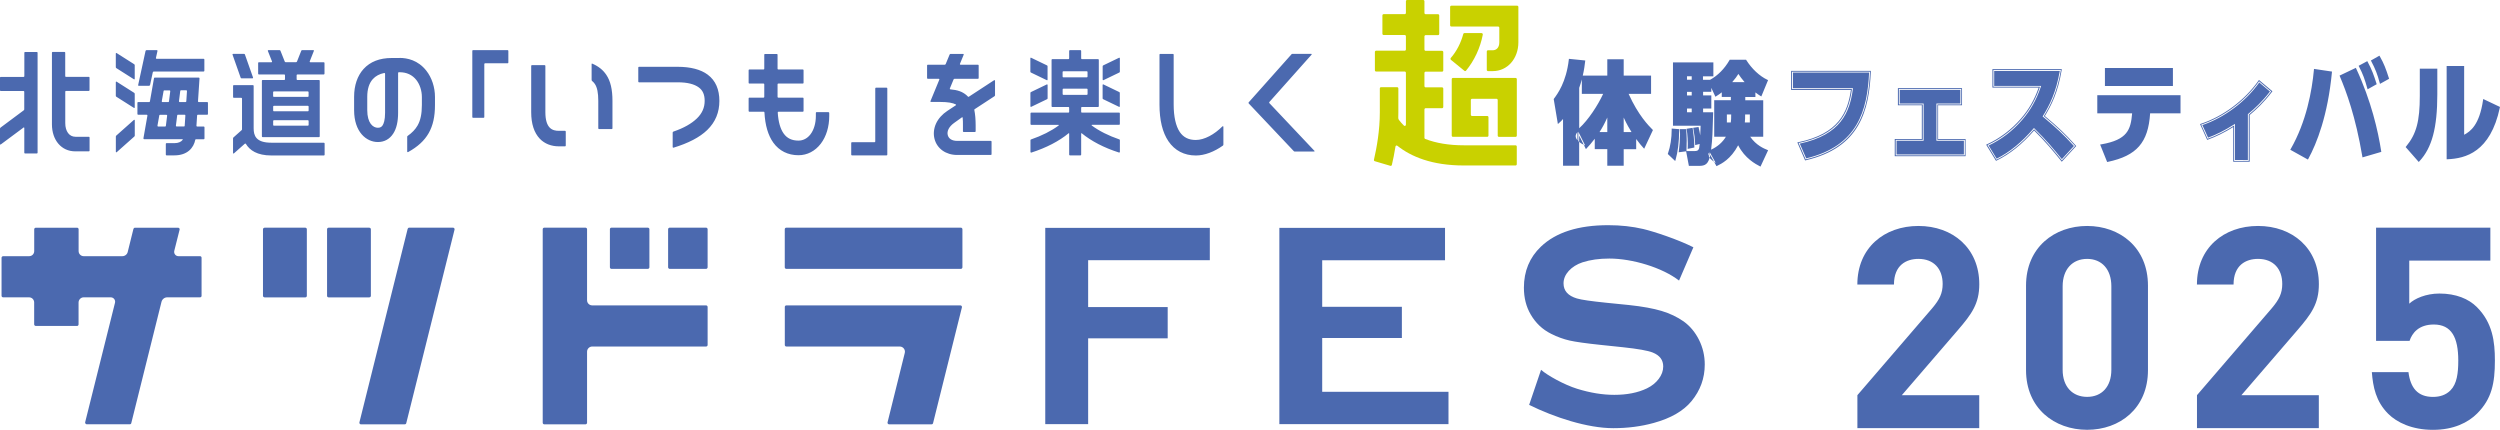
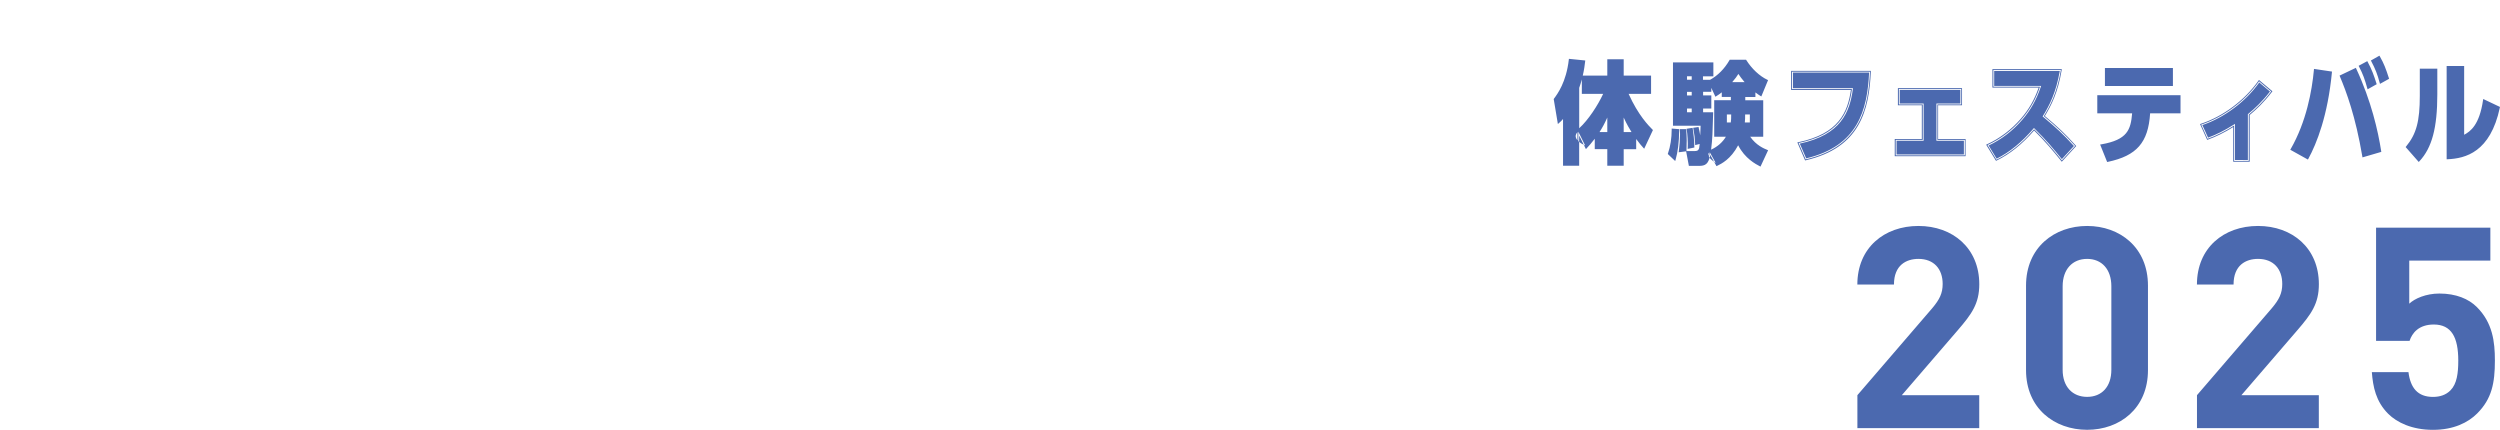
<svg xmlns="http://www.w3.org/2000/svg" viewBox="0 0 562.59 96.72">
-   <path d="m59.56 66.92c-.2 0-.38-.15-.38-.34v-14.99c0-.19.18-.35.38-.35h9.14c.2 0 .35.16.35.35v14.99c0 .19-.15.34-.35.34zm78.04-6.41h8.16c.21 0 .38-.17.38-.36v-8.57c0-.19-.16-.35-.38-.35h-8.16c-.2 0-.35.16-.35.35v8.57c0 .19.16.36.35.36m13.12 0h8.17c.17 0 .35-.17.35-.36v-8.57c0-.19-.18-.35-.35-.35h-8.17c-.2 0-.37.16-.37.35v8.57c0 .19.17.36.37.36m-76.77 6.41h9.13c.21 0 .38-.15.38-.34v-14.99c0-.19-.17-.35-.38-.35h-9.13c-.19 0-.35.16-.35.35v14.99c0 .19.15.34.35.34m-28.59-.35v-8.57c0-.19-.14-.35-.35-.35h-4.85c-.63 0-1.09-.58-.94-1.21l1.2-4.77c.05-.22-.12-.43-.36-.43h-9.68c-.16 0-.3.12-.35.26l-1.29 5.2c-.12.55-.64.95-1.22.95h-8.69c-.62 0-1.14-.51-1.14-1.15v-4.91c0-.19-.15-.35-.34-.35h-9.27c-.21 0-.38.16-.38.35v4.91c0 .64-.49 1.15-1.15 1.15h-5.84c-.19 0-.36.17-.36.35v8.57c0 .19.17.34.36.34h5.83c.66 0 1.15.53 1.15 1.16v4.91c0 .22.18.37.38.37h9.27c.19 0 .34-.15.34-.37v-4.91c0-.63.52-1.16 1.14-1.16h6.11c.65 0 1.1.62.95 1.22l-6.72 26.9c-.03.21.14.45.37.45h9.67c.17 0 .31-.1.34-.26l6.8-27.29c.15-.59.66-1.02 1.29-1.02h7.38c.21 0 .35-.15.35-.34m170.87-15.34h-39.26c-.22 0-.37.16-.37.35v8.57c0 .19.15.36.37.36h39.26c.18 0 .35-.17.35-.36v-8.57c0-.19-.17-.35-.35-.35m-.11 17.49h-39.14c-.22 0-.37.15-.37.35v8.56c0 .2.15.35.37.35h25.51c.75 0 1.3.73 1.12 1.43l-3.88 15.63c-.06.21.12.45.34.45h9.55c.17 0 .31-.1.35-.26l6.5-26.08c.04-.21-.12-.43-.35-.43m-84.01 26.41v-16c0-.62.52-1.15 1.15-1.15h25.63c.17 0 .35-.14.35-.35v-8.56c0-.21-.18-.35-.35-.35h-25.63c-.64 0-1.15-.52-1.15-1.15v-15.99c0-.19-.17-.35-.35-.35h-9.28c-.19 0-.35.16-.35.35v43.55c0 .19.16.36.35.36h9.28c.19 0 .35-.17.35-.36m-30.17-43.9h-9.87c-.15 0-.28.12-.33.26l-10.86 43.55c-.06.21.11.45.33.45h9.86c.17 0 .31-.1.35-.26l10.87-43.57c.05-.22-.12-.43-.35-.43m133.28.04h37.03v7.28h-27.38v10.55h17.9v7.03h-17.9v19.31h-9.65v-43.95m52.68-.22v44.17h38.06v-7.28h-28.42v-12.1h17.93v-7.02h-17.93v-10.48h27.64v-7.28h-37.28m89.95 11.84 3.22-7.48c-3.59-1.8-8.85-3.53-11.29-4.11-2.43-.57-5.06-.86-7.88-.86-6.72 0-11.76 1.61-15.13 4.82-2.56 2.44-3.84 5.52-3.84 9.25 0 2.27.51 4.28 1.52 6.01 1.12 1.94 2.66 3.4 4.62 4.37 1.38.7 2.76 1.19 4.14 1.51 1.38.31 3.74.64 7.08.99l4.97.52c3.34.36 5.56.75 6.66 1.19 1.57.63 2.36 1.67 2.36 3.14 0 .97-.34 1.9-1 2.78-.67.89-1.56 1.61-2.68 2.15-2.03.97-4.47 1.45-7.33 1.45-2.63 0-5.41-.45-8.34-1.36-2.93-.9-6.73-3.03-8.14-4.27l-2.68 7.89c5.68 2.8 13.1 5.24 18.94 5.24 3.26 0 6.31-.4 9.14-1.19 3.81-1.05 6.63-2.68 8.44-4.87 2-2.42 3-5.17 3-8.27 0-1.97-.43-3.8-1.28-5.52-.86-1.72-2.01-3.11-3.47-4.17-1.45-1.01-3.09-1.8-4.96-2.36s-4.31-1.01-7.33-1.33l-5.07-.51c-3.41-.35-5.63-.66-6.66-.97-2.01-.6-3.01-1.73-3.01-3.39 0-1.01.39-1.95 1.17-2.81.79-.86 1.83-1.51 3.09-1.93 1.75-.57 3.76-.85 6.05-.85 5.17 0 11.9 2.02 15.68 4.95" fill="#4b69af" />
-   <path d="m326.69 30.51v-12.68c0-.16.12-.29.27-.29h14.11c.15 0 .27.13.27.29v12.68c0 .16-.12.29-.27.29h-3.76c-.15 0-.27-.13-.27-.29v-7.99c0-.16-.12-.29-.27-.29h-5.51c-.15 0-.27.13-.27.29v3.29c0 .16.12.29.27.29h3.43c.15 0 .27.13.27.29v4.11c0 .16-.12.29-.27.29h-7.73c-.15 0-.27-.13-.27-.29zm-6.14.51v-6.38c0-.16.12-.29.27-.29h3.7c.15 0 .27-.13.27-.29v-4.11c0-.16-.12-.29-.27-.29h-3.7c-.15 0-.27-.13-.27-.29v-2.95c0-.16.12-.29.27-.29h3.7c.15 0 .27-.13.27-.29v-4.11c0-.16-.12-.29-.27-.29h-3.7c-.15 0-.27-.13-.27-.29v-2.95c0-.16.12-.29.27-.29h2.79c.15 0 .27-.13.27-.29v-4.13c0-.16-.12-.29-.27-.29h-2.79c-.15 0-.27-.13-.27-.29v-2.62c0-.16-.12-.29-.27-.29h-3.63c-.15 0-.27.13-.27.29v2.61c0 .16-.12.29-.27.29h-4.75c-.15 0-.27.13-.27.29v4.11c0 .16.12.29.27.29h4.75c.15 0 .27.13.27.29v2.95c0 .16-.12.29-.27.29h-6.44c-.15 0-.27.13-.27.29v4.11c0 .16.12.29.27.29h6.44c.15 0 .27.13.27.29v11.66c0 .25-.27.39-.44.22-.41-.4-.79-.83-1.13-1.28-.11-.14-.16-.32-.15-.5.01-.39.02-.78.02-1.17v-5.41c0-.16-.12-.29-.27-.29h-3.63c-.15 0-.27.13-.27.29v5.41c0 4-.69 7.88-1.32 10.61-.04.16.05.31.19.35l3.51 1.04c.14.04.29-.05.33-.21.28-1.19.57-2.59.81-4.12.03-.22.26-.32.42-.19 3.08 2.45 7.79 4.44 14.94 4.44h11.67c.15 0 .27-.13.27-.29v-3.96c0-.16-.12-.29-.27-.29h-11.67c-3.33 0-6.23-.49-8.67-1.43-.11-.04-.18-.15-.18-.28zm5.78-29.45v4.11c0 .16.12.29.27.29h10.53c.15 0 .27.13.27.29v3.25c0 1.33-.78 1.8-1.45 1.8h-1.1c-.15 0-.27.13-.27.29v4.11c0 .16.12.29.27.29h1.1c3.27 0 5.74-2.79 5.74-6.49v-7.94c0-.16-.12-.29-.27-.29h-14.82c-.15 0-.27.13-.27.29zm7.09 5.87h-3.88c-.12 0-.22.09-.25.21-.52 1.98-1.52 3.93-2.8 5.38-.11.13-.1.33.03.44l3.03 2.47c.11.09.27.08.36-.04 1.86-2.25 3.21-5.15 3.77-8.1.03-.18-.1-.35-.27-.35z" fill="#c9d100" />
  <g fill="#4b69af">
-     <path d="m30.14 26.98-3.98 3.54c-.05.05-.09.12-.09.2v3.43c0 .11.11.17.19.1l3.98-3.54c.05-.05.09-.12.09-.2v-3.43c0-.11-.11-.17-.19-.1m265.64 6.95-10.13-10.73c-.06-.07-.06-.17 0-.24l9.5-10.66c.06-.07.02-.18-.07-.18h-4.25c-.07 0-.14.03-.19.09l-9.64 10.82c-.06.07-.06.17 0 .24l10.16 10.75c.05.05.12.08.19.08h4.38c.09 0 .13-.12.07-.18m-265.59-13.02-3.97-2.52c-.08-.05-.18.01-.18.11v3.06c0 .09.04.17.12.22l3.97 2.52c.08.05.17-.01.17-.11v-3.06c0-.09-.04-.17-.12-.22m.01-6.44-3.97-2.52c-.08-.05-.18.01-.18.11v3.06c0 .09.04.17.12.22l3.97 2.52c.08.05.17-.01.17-.11v-3.06c0-.09-.04-.17-.12-.22m201.84 9.59 3.59-1.73c.07-.03.12-.11.12-.19v-3.02c0-.09-.09-.15-.16-.12l-3.59 1.73c-.07.03-.12.11-.12.19v3.02c0 .09.09.15.16.12m-.05-7.73 3.59 1.73c.08.04.16-.02.16-.12v-3.02c0-.08-.05-.16-.12-.19l-3.59-1.73c-.08-.04-.16.02-.16.12v3.02c0 .08.05.16.12.19m16.26 6 3.59 1.73c.08.04.16-.02.16-.12v-3.02c0-.08-.05-.16-.12-.19l-3.59-1.73c-.08-.04-.16.02-.16.12v3.02c0 .08.05.16.12.19m.05-4.27 3.59-1.73c.07-.03.12-.11.12-.19v-3.02c0-.09-.09-.15-.16-.12l-3.59 1.73c-.07.03-.12.11-.12.19v3.02c0 .09.09.15.16.12m-239.98-6.35h-2.69c-.09 0-.15.08-.15.17v5.27c0 .09-.07.17-.15.17h-5.18c-.09 0-.15.08-.15.17v2.83c0 .09.07.17.15.17h5.16c.09 0 .15.08.15.17v3.94c0 .1-.04.19-.12.24l-5.22 3.89c-.07.05-.12.15-.12.24v3.48c0 .08.09.13.15.09l5.17-3.84c.06-.05.15 0 .15.09v5.59c0 .09.07.17.15.17h2.69c.09 0 .15-.08.15-.17v-22.5c0-.09-.07-.17-.15-.17m11.68 5.6h-5.16c-.09 0-.15-.08-.15-.17v-5.27c0-.09-.07-.17-.15-.17h-2.69c-.09 0-.15.08-.15.17v16.11c0 3.59 2.15 6.09 5.23 6.09h3.09c.09 0 .15-.08.15-.17v-2.94c0-.09-.07-.17-.15-.17h-3.03c-1.4 0-2.29-1.24-2.29-3.07v-7.08c0-.09.07-.17.15-.17h5.16c.09 0 .15-.08.15-.17v-2.83c0-.09-.07-.17-.15-.17m255.1 11.14c-1.81 1.83-4.08 3.07-6 3.07-1.61 0-2.78-.59-3.6-1.79-.9-1.33-1.38-3.47-1.38-6.17v-11.24c0-.09-.07-.17-.15-.17h-2.89c-.09 0-.15.08-.15.17v11.24c0 3.5.68 6.28 2.01 8.24 1.42 2.1 3.56 3.21 6.17 3.21 1.99 0 4.14-.84 6.08-2.22.07-.05.12-.14.12-.23v-4.01c0-.11-.12-.17-.19-.09m-243.91-9.13h2.33c.11 0 .2-.08.23-.19l.61-2.83c.02-.11.12-.2.23-.2h11.23c.09 0 .15-.08.15-.17v-2.52c0-.09-.07-.17-.15-.17h-10.62c-.09 0-.15-.09-.13-.18l.35-1.59c.02-.09-.04-.18-.13-.18h-2.33c-.11 0-.2.08-.23.2l-1.66 7.66c-.02.09.04.18.13.18m155.22 5.91h-2.69c-.09 0-.15.08-.15.17v.68c0 1.64-.43 3.11-1.2 4.13-.71.93-1.65 1.43-2.72 1.43-1.46 0-2.55-.51-3.31-1.57-.77-1.06-1.22-2.66-1.35-4.75 0-.1.07-.18.15-.18h5.51c.09 0 .15-.08.15-.17v-2.83c0-.09-.07-.17-.15-.17h-5.55c-.09 0-.15-.08-.15-.17v-2.83c0-.09.07-.17.15-.17h5.55c.09 0 .15-.08.15-.17v-2.83c0-.09-.07-.17-.15-.17h-5.55c-.09 0-.15-.08-.15-.17v-3.15c0-.09-.07-.17-.15-.17h-2.69c-.09 0-.15.08-.15.17v3.15c0 .09-.07.17-.15.17h-3.22c-.09 0-.15.08-.15.17v2.83c0 .09.07.17.15.17h3.22c.09 0 .15.08.15.17v2.83c0 .09-.07.17-.15.17h-3.22c-.09 0-.15.08-.15.17v2.83c0 .09.07.17.15.17h3.26c.08 0 .15.07.15.16.15 2.89.82 5.17 2 6.81 1.33 1.84 3.29 2.82 5.66 2.82 1.97 0 3.75-.93 5.03-2.61 1.22-1.6 1.89-3.81 1.89-6.22v-.68c0-.09-.07-.17-.15-.17m-59.29 4.19h-1.39c-1.42 0-3.05-.48-3.05-4.21v-10.4c0-.09-.07-.17-.15-.17h-2.89c-.09 0-.15.08-.15.17v10.4c0 2.64.66 4.65 1.95 6 1.07 1.11 2.56 1.7 4.29 1.7h1.39c.09 0 .15-.08.15-.17v-3.15c0-.09-.07-.17-.15-.17m-12.91-18.16h-7.82c-.09 0-.15.08-.15.17v14.89c0 .09.07.17.15.17h2.4c.09 0 .15-.08.15-.17v-11.93c0-.09.07-.17.15-.17h5.11c.09 0 .15-.08.15-.17v-2.62c0-.09-.07-.17-.15-.17m-24.33 1.77h-1.78c-2.71 0-4.83.83-6.33 2.48-1.38 1.53-2.12 3.69-2.12 6.25v3c0 4.94 2.77 7.18 5.35 7.18 1.46 0 2.66-.66 3.46-1.91.73-1.12 1.09-2.69 1.09-4.66v-8.97c0-.09.07-.17.15-.17h.17c1.6 0 2.87.59 3.78 1.74.79 1.01 1.25 2.41 1.25 3.84v1.8c0 2-.31 3.47-.98 4.63-.5.86-1.22 1.62-2.23 2.33-.06.04-.09.11-.09.18v3.32c0 .11.11.18.2.13 4.29-2.37 6.05-5.47 6.05-10.59v-1.8c0-2.19-.71-4.36-1.96-5.94-1.86-2.36-4.29-2.86-6.01-2.86m-3.26 12.37c0 1.61-.3 2.41-.55 2.8-.18.27-.44.55-1.06.55-1.11 0-2.4-1.04-2.4-3.97v-3c0-1.72.42-3.07 1.26-3.99.63-.69 1.48-1.15 2.56-1.37.1-.02.19.06.19.17zm112.86-5.67h-2.4c-.09 0-.15.08-.15.17v11.93c0 .09-.07.17-.15.17h-5.11c-.09 0-.15.08-.15.17v2.62c0 .09.07.17.15.17h7.82c.09 0 .15-.08.15-.17v-14.89c0-.09-.07-.17-.15-.17m-66.26-5.43c-.06-.03-.13.02-.13.1v3.58c0 .09.04.18.11.24.25.2.45.42.62.67.53.79.77 2 .77 3.81v6.17c0 .09.07.17.15.17h2.89c.09 0 .15-.08.15-.17v-6.17c0-2.59-.44-4.46-1.39-5.87-.74-1.1-1.76-1.92-3.17-2.52m26 2.49c-1.57-1.18-3.9-1.77-6.74-1.77h-8.74c-.09 0-.15.08-.15.17v3.15c0 .09.07.17.15.17h8.74c2.15 0 3.72.4 4.74 1.16.9.67 1.31 1.63 1.31 3.02 0 1.51-.57 2.81-1.75 3.95-1.2 1.16-2.92 2.15-5.29 2.96-.1.03-.16.13-.16.24v3.22c0 .11.1.19.2.16 3.31-1.01 5.85-2.31 7.57-3.97 1.88-1.82 2.74-4.02 2.74-6.56s-.84-4.57-2.61-5.89m64.48 1.21c-1.6 1.05-3.67 2.39-5.74 3.75-.06.04-.14.03-.19-.03-.11-.12-.23-.24-.36-.35-.93-.78-1.96-1.14-3.62-1.29-.08 0-.13-.1-.1-.18l.84-2.04c.04-.09.12-.15.21-.15h5.29c.09 0 .15-.08.15-.17v-2.83c0-.09-.07-.17-.15-.17h-3.96c-.08 0-.14-.09-.11-.18l.85-2.07c.03-.08-.02-.18-.11-.18h-2.85c-.09 0-.17.06-.21.15l-.88 2.13c-.04.09-.12.15-.21.15h-3.83c-.09 0-.15.08-.15.17v2.83c0 .09.07.17.15.17h2.5c.08 0 .14.09.11.18l-2 4.85c-.03.08.02.18.11.18h2.07c1.8 0 2.82.21 3.53.56.07.04.07.14 0 .19-.66.44-1.3.86-1.91 1.26-1.15.76-2.03 1.74-2.54 2.84-.51 1.11-.64 2.33-.35 3.45.56 2.2 2.56 3.63 5.1 3.63h7.59c.09 0 .15-.08.15-.17v-2.83c0-.09-.07-.17-.15-.17h-7.59c-1.19 0-1.92-.51-2.12-1.31-.22-.87.25-1.87 1.42-2.72.58-.42 1.18-.85 1.79-1.28.06-.04.14 0 .15.08.06.52.06 1.11.06 1.75v1.31c0 .09.07.17.15.17h2.56c.09 0 .15-.08.15-.17v-1.31c0-1.32-.1-2.52-.3-3.47-.02-.07.01-.15.07-.18 1.55-1.02 3.11-2.03 4.48-2.93.07-.05.11-.13.11-.22v-3.26c0-.1-.1-.16-.18-.11m-169.4-.43h2.5c.08 0 .14-.09.11-.17l-1.83-5.19c-.03-.08-.1-.14-.18-.14h-2.5c-.08 0-.14.09-.11.17l1.83 5.19c.03.08.1.14.18.14m-7.7 5.34h-1.93c-.09 0-.16-.08-.15-.18l.34-5.14c0-.1-.06-.18-.15-.18h-9.94c-.07 0-.14.06-.15.14l-.92 5.22c-.01.08-.08.14-.15.14h-2.51c-.09 0-.15.08-.15.17v2.52c0 .09.07.17.15.17h1.95c.1 0 .17.1.15.2l-.9 5.1c-.02.1.06.2.15.2h8.63c.07 0 .1.08.06.14-.36.46-.97.75-1.87.75h-1.78c-.09 0-.15.08-.15.17v2.41c0 .09.07.17.15.17h1.78c2.96 0 4.34-1.72 4.7-3.5.02-.08.08-.13.15-.13h1.77c.09 0 .15-.08.15-.17v-2.52c0-.09-.07-.17-.15-.17h-1.51c-.09 0-.16-.08-.15-.18l.15-2.31c0-.09.07-.16.15-.16h2.14c.09 0 .15-.08.15-.17v-2.52c0-.09-.07-.17-.15-.17m-9.03 3.05-.29 2.31c-.01.08-.08.15-.15.15h-1.59c-.1 0-.17-.1-.15-.2l.41-2.3c.01-.08.08-.14.15-.14h1.47c.09 0 .17.09.15.19m.7-5.51-.29 2.31c-.01.08-.08.15-.15.15h-1.32c-.1 0-.17-.1-.15-.2l.41-2.3c.01-.08.08-.14.15-.14h1.2c.09 0 .17.09.15.19m3.25 7.78c0 .09-.07.16-.15.16h-1.68c-.09 0-.17-.09-.15-.19l.29-2.31c.01-.08.08-.15.15-.15h1.54c.09 0 .16.08.15.18l-.15 2.3zm.36-5.5c0 .09-.07.16-.15.16h-1.35c-.09 0-.17-.09-.15-.19l.29-2.31c.01-.08.08-.15.15-.15h1.21c.09 0 .16.08.15.18zm30.97-8.8h-3.09c-.08 0-.14-.09-.11-.18l.94-2.37c.03-.08-.02-.18-.11-.18h-2.52c-.09 0-.18.06-.21.15l-.96 2.42c-.04.09-.12.15-.21.15h-2.34c-.09 0-.18-.06-.21-.15l-.96-2.42c-.04-.09-.12-.15-.21-.15h-2.52c-.08 0-.14.09-.11.18l.94 2.37c.03.08-.02.18-.11.18h-2.86c-.09 0-.15.08-.15.17v2.41c0 .09.07.17.15.17h5.74c.09 0 .15.08.15.17v.91c0 .09-.07.17-.15.17h-4.9c-.09 0-.15.08-.15.17v12.51c0 .09.07.17.15.17h12.72c.09 0 .15-.08.15-.17v-12.51c0-.09-.07-.17-.15-.17h-4.9c-.09 0-.15-.08-.15-.17v-.91c0-.09.07-.17.15-.17h5.97c.09 0 .15-.08.15-.17v-2.41c0-.09-.07-.17-.15-.17m-3.42 14.11c0 .09-.07.17-.15.17h-7.68c-.09 0-.15-.08-.15-.17v-.89c0-.09.07-.17.15-.17h7.68c.09 0 .15.08.15.17zm0-3.24c0 .09-.07.17-.15.17h-7.68c-.09 0-.15-.08-.15-.17v-.89c0-.09.07-.17.15-.17h7.68c.09 0 .15.08.15.17zm-.16-4.3c.09 0 .15.08.15.17v.89c0 .09-.07.17-.15.17h-7.68c-.09 0-.15-.08-.15-.17v-.89c0-.09.07-.17.15-.17zm3.6 11.54h-11.85c-3.49 0-3.96-1.64-3.96-3.24v-9.55c0-.09-.07-.17-.15-.17h-4.33c-.09 0-.15.08-.15.17v2.52c0 .09.07.17.15.17h1.71c.09 0 .15.08.15.17v6.7.21c0 .07-.03.14-.08.19l-1.85 1.65c-.05.05-.09.12-.09.2v3.29c0 .11.11.17.19.1l2.47-2.19c.07-.06.18-.05.23.04.86 1.44 2.54 2.61 5.72 2.61h11.85c.09 0 .15-.08.15-.17v-2.52c0-.09-.07-.17-.15-.17m178.95-6.78h-8.4c-.09 0-.15-.08-.15-.17v-.93c0-.09.07-.17.15-.17h3.66c.09 0 .16-.08.16-.17v-10.43c0-.09-.07-.17-.16-.17h-3.66c-.09 0-.15-.08-.15-.17v-1.68c0-.09-.07-.17-.15-.17h-2.4c-.09 0-.15.08-.15.17v1.68c0 .09-.07.17-.15.17h-3.66c-.09 0-.15.08-.15.17v10.43c0 .09.07.17.15.17h3.66c.09 0 .15.08.15.17v.93c0 .09-.07.17-.15.17h-8.4c-.09 0-.15.08-.15.17v2.41c0 .09.07.17.15.17h6.14c.08 0 .11.11.04.15-1.68 1.24-3.79 2.3-6.23 3.14-.06.02-.11.09-.11.16v2.63c0 .11.1.19.2.16 3.36-1.08 6.22-2.56 8.39-4.35.05-.04.12 0 .12.07v4.74c0 .09.07.17.15.17h2.4c.09 0 .15-.08.15-.17v-4.74c0-.07.07-.11.12-.07 2.17 1.78 5.03 3.27 8.39 4.34.1.03.2-.05.2-.16v-2.63c0-.07-.04-.14-.11-.16-2.45-.84-4.56-1.9-6.23-3.14-.06-.05-.03-.15.04-.15h6.14c.09 0 .15-.08.15-.17v-2.41c0-.09-.07-.17-.15-.17m-12.73-9.13c0-.09.07-.17.15-.17h5.31c.09 0 .15.08.15.17v1.03c0 .09-.07.17-.15.17h-5.31c-.09 0-.15-.08-.15-.17zm.16 5.14c-.09 0-.15-.08-.15-.17v-1.05c0-.09.07-.17.15-.17h5.31c.09 0 .15.08.15.17v1.05c0 .09-.07.17-.15.17z" />
    <path d="m355.18 29.65v7.45h-3.23v-10.9c-.51.67-.72.89-1.23 1.33l-.87-5.2c1.01-1.35 2.81-3.94 3.39-8.88l3.28.33c-.14 1.15-.36 3.15-1.34 5.96v9.55c2.24-1.87 4.67-5.61 5.89-8.36h-4.91v-3.71h5.74v-3.69h3.3v3.69h6.16v3.71h-5.15c2.21 5.01 4.62 7.44 5.54 8.36l-1.79 3.81c-.49-.54-1.07-1.2-1.94-2.45v2.71h-2.81v3.74h-3.3v-3.74h-2.82v-2.74c-.91 1.25-1.51 1.92-2.14 2.59l-1.76-3.56m6.71.26v-4.43c-.81 1.95-1.41 3.05-2.3 4.43zm3.3 0h2.32c-.65-.98-1.57-2.59-2.32-4.4zm.19 7.39h-3.69v-3.74h-2.82v-2.34c-.74.98-1.28 1.57-1.8 2.13l-.19.21-1.52-3.06v6.8h-3.63v-10.53c-.29.36-.51.58-.9.91l-.26.23-.94-5.62.05-.07c.82-1.11 2.76-3.71 3.35-8.79l.02-.19 3.68.37-.03.26c-.09.74-.21 1.79-.53 3.15h5.52v-3.69h3.69v3.69h6.16v4.11h-5.05c2.17 4.82 4.49 7.14 5.37 8.03l.1.1-1.97 4.21-.2-.22c-.41-.45-.9-1.01-1.6-1.97v2.29h-2.81v3.74zm-3.3-.4h2.91v-3.74h2.81v-3.06h-2.81v-5.58l.38.91c.92 2.21 2 3.9 2.31 4.37l.2.3h-.02l.3.43c.76 1.08 1.29 1.73 1.73 2.21l1.6-3.42c-.98-.99-3.32-3.42-5.48-8.33l-.12-.28h5.26v-3.32h-6.16v-3.69h-2.91v3.69h-5.74v3.32h5.02l-.12.28c-1.22 2.74-3.65 6.52-5.95 8.44s1.69 3.43 1.69 3.43c.54-.58 1.11-1.24 1.93-2.36l.36-.49s.15-.22.15-.22c.84-1.29 1.45-2.37 2.29-4.4l.38-.91v5.61h-2.82v3.06h2.82v3.74zm-9.95 0h2.84v-17.22c.93-2.64 1.18-4.54 1.32-5.72l-2.89-.29c-.62 4.96-2.5 7.56-3.35 8.72l.8 4.76c.33-.3.54-.55.94-1.07l.35-.46v11.28zm13.25-7.18h1.76c-.38-.6-1.08-1.77-1.76-3.27zm-5.44 0h1.75v-3.27c-.61 1.37-1.12 2.29-1.75 3.27zm-4.57-9.94v9.08c2.07-1.88 4.21-5.19 5.39-7.74h-4.8v-3.25c-.16.59-.35 1.22-.59 1.9zm22.3 9.47c-.02 1.69-.13 4.35-.8 6.63l-1.34-1.28c.83-2.35.85-4.76.85-5.45l1.29.11m17.18-7.64h-2.28v1.13h4.04v7.83h-3.1c1.4 2.18 3.26 2.97 4.13 3.32l-1.55 3.33c-.89-.46-3.5-1.79-4.95-4.99-1.61 3.27-3.75 4.38-4.8 4.88l-1.59-2.86c-.36 2.46-.98 2.86-2.43 2.86h-2.12l-.56-2.94h1.74c.33 0 .91 0 1.16-.79.18-.59.34-4.3.36-5.32h-6.22v-13.84h8.7v2.74h-2.34v1.18h1.85c.84-.46 2.86-1.69 4.48-4.51h3.46c1.25 1.99 3.06 3.66 4.8 4.48l-1.36 3.3c-.41-.25-.74-.48-1.43-1.02v1.23zm-15.58 7.63c.03.41.09 1.74.09 2.33 0 .72-.05 1.87-.05 2.28l-1.34.18c.15-1.07.27-2.79.27-3.89 0-.21-.05-.62-.05-.89h1.07zm1.61-12.29h-1.45v1.18h1.45zm0 3.51h-1.45v1.2h1.45zm0 3.76h-1.45v1.23h1.45zm-.15 4.76c.11.76.36 2.56.36 4.04l-1.1.23c.08-1.1-.06-3.15-.22-4.12zm1.36-.2c.15.64.42 1.84.53 3.37l-.96.23c-.07-1.49-.13-2.02-.4-3.48l.83-.13zm5.55-8.42c-.58.48-.94.74-1.54 1.12l-1.2-2.61v1.59h-1.85v1.2h1.85v2.56h-1.85v1.23h2.25c-.11 4.35-.16 6.02-.49 8.55.6-.26 2.66-1.13 3.91-3.43h-2.77v-7.83h3.75v-1.13h-2.05v-1.25zm2.01 7.39c.12-.74.12-1.04.12-2.2h-1.36v2.2h1.25zm3.37-9.09c-.89-.99-1.36-1.68-1.82-2.4-.47.74-.78 1.25-1.81 2.4zm.94 9.09v-2.2h-1.45c0 .94 0 1.43-.09 2.2zm2.23 9.74-.18-.09c-.87-.45-3.37-1.75-4.87-4.72-1.66 3.15-3.78 4.17-4.71 4.62l-.17.08-1.4-2.53c-.4 2.1-1.14 2.47-2.53 2.47h-2.28l-.62-3.28-1.68.22.04-.26c.15-1.05.27-2.75.27-3.86 0-.09-.01-.23-.02-.37-.01-.18-.03-.37-.03-.52v-.2h1.45v.18c.04.41.1 1.75.1 2.34 0 .41-.01.96-.03 1.43-.01.36-.02.67-.02.85v.13h1.88c.32 0 .77 0 .97-.65.04-.14.08-.49.12-.94l-1.02.25v-.24c-.08-1.45-.13-1.97-.41-3.45l-.04-.2 1.21-.18.04.18c.1.43.23 1.01.34 1.7.04-.84.08-1.67.09-2.17h-6.22v-14.24h9.09v3.13h-2.34v.78h1.6c1.75-.96 3.25-2.49 4.36-4.41l.06-.1h3.68l.06.09c1.22 1.94 2.98 3.59 4.72 4.41l.17.08-1.52 3.68-.2-.12c-.33-.21-.62-.4-1.13-.79v1.03h-2.28v.73h4.04v8.22h-2.93c1.37 1.95 3.08 2.64 3.84 2.95l.19.08-1.72 3.7zm-5.04-5.72.17.38c1.34 2.95 3.64 4.26 4.68 4.8l1.37-2.96c-.86-.36-2.67-1.21-4.03-3.32l-.2-.3h3.26v-7.43h-4.04v-1.52h2.28v-1.44l.32.25c.58.46.9.69 1.21.89l1.2-2.91c-1.72-.86-3.45-2.48-4.66-4.38h-3.24c-1.15 1.95-2.7 3.5-4.5 4.48l-.13.02 1.32 2.86c.5-.32.83-.57 1.33-.99l.32-.27v1.48h2.05v1.52h-3.75v7.43h2.9l-.16.29c-.85 1.56-2.18 2.74-3.96 3.5s1.5 2.7 1.5 2.7c1-.49 3.01-1.59 4.54-4.71l.18-.37zm-10.77 5.15h1.96c1.28 0 1.88-.26 2.24-2.69l.08-.58c.3-2.34.35-4.1.45-8h-2.25v-1.62h1.85v-2.17h-1.85v-1.59h1.85v-1.94h-1.85v-1.57h2.34v-2.34h-8.3v13.45h6.22v.2c-.02.91-.18 4.74-.37 5.38-.29.93-1.01.93-1.35.93h-1.51l.49 2.55zm-1.97-7.48c0 .1.01.2.02.3.01.15.02.3.02.4 0 1.04-.1 2.59-.24 3.66l.91-.12c0-.18 0-.42.02-.69.01-.47.03-1.01.03-1.42 0-.51-.05-1.6-.08-2.13zm4.84-4.19h2.26v.2c-.11 4.05-.15 5.83-.46 8.22 1.45-.67 2.57-1.65 3.33-2.91h-2.63v-8.22h3.75v-.73h-2.05v-1.04c-.41.33-.74.56-1.24.87l-.19.12-.92-2v.89h-1.85v.81h1.85v2.95h-1.85v.83zm-1.76 3.82c.23 1.27.3 1.85.36 3.07l.57-.14c-.1-1.26-.31-2.29-.47-3l-.45.07zm-4.52 7.16-1.67-1.59.04-.12c.55-1.56.84-3.42.84-5.39v-.21l1.69.14v.18c-.03 2.75-.3 4.94-.81 6.68zm-1.22-1.7 1.01.97c.43-1.61.66-3.61.7-6.08l-.9-.07c-.02 1.88-.3 3.67-.82 5.18zm4.02-1.03.02-.26c.07-1.06-.06-3.1-.22-4.07l-.03-.2 1.35-.21.03.2c.13.9.36 2.64.36 4.07v.16zm.22-4.2c.14.98.24 2.64.2 3.71l.69-.14c-.01-1.28-.2-2.76-.32-3.66zm14.16-1.35h-1.96l.02-.22c.09-.75.09-1.23.09-2.18v-.2h1.85v2.59zm-1.51-.4h1.13v-1.8h-1.06c0 .75 0 1.2-.07 1.8zm-2.82.4h-1.61v-2.59h1.76v.2c0 1.16 0 1.47-.12 2.23l-.03.17zm-1.22-.4h.88c.08-.57.09-.89.09-1.8h-.97zm-7.52-1.91h-1.84v-1.62h1.84zm-1.45-.39h1.06v-.83h-1.06zm1.45-3.39h-1.84v-1.59h1.84zm-1.45-.39h1.06v-.81h-1.06zm13.83-2.61h-4.51l.29-.33c.95-1.06 1.28-1.57 1.69-2.23l.26-.41.17.26c.46.72.92 1.39 1.81 2.38zm-3.64-.39h2.76c-.63-.73-1.02-1.29-1.39-1.84-.35.55-.67 1.03-1.38 1.84zm-8.74-.14h-1.84v-1.57h1.84zm-1.45-.39h1.06v-.78h-1.06zm41.18-1.81h-17.54v3.91h13.48c-.78 5.71-3.13 10.29-12.01 12.13l1.59 3.69c12.47-2.9 14.13-11.91 14.48-19.73m-14.6 19.97-1.75-4.06.23-.05c9.1-1.89 11.1-6.74 11.82-11.74h-13.45v-4.31h17.94v.21c-.4 8.67-2.45 17.08-14.64 19.91l-.16.04zm-1.19-3.78 1.43 3.31c11.7-2.79 13.75-10.9 14.16-19.31h-17.13v3.52h13.5l-.03.22c-.71 5.18-2.65 10.25-11.93 12.25zm30.94-8.84h5.38v-3.46h-14.03v3.46h5.38v7.98h-6.09v3.48h15.55v-3.48h-6.18v-7.98zm6.37 11.66h-15.95v-3.87h6.09v-7.59h-5.38v-3.86h14.43v3.86h-5.38v7.59h6.18v3.87zm-15.55-.39h15.16v-3.09h-6.18v-8.37h5.38v-3.07h-13.64v3.07h5.38v8.37h-6.09v3.09zm36.98-19h-15.19v3.76h10.49c-.89 2.63-2.07 4.93-4.13 7.32-2.19 2.54-4.76 4.46-7.68 5.81l2.01 3.3c4.11-1.98 7.08-5.22 8.48-6.86 2.93 2.84 5 5.48 6.25 7.01l2.99-3.25c-2.57-2.84-4.15-4.27-7.05-6.71 1.32-2.13 2.99-5.22 3.84-10.39m.2 20.65-.53-.66c-1.26-1.55-3.14-3.87-5.7-6.37-2.67 3.08-5.5 5.35-8.41 6.75l-.16.08-2.22-3.64.2-.09c2.92-1.35 5.48-3.29 7.62-5.76 1.8-2.09 3.04-4.25 4-6.99h-10.41v-4.16h15.62l-.04.23c-.81 4.96-2.36 8-3.78 10.32 2.95 2.48 4.47 3.88 6.94 6.62l.12.13-3.26 3.55zm-6.26-7.59.15.15c2.65 2.57 4.59 4.97 5.88 6.55l.25.3 2.71-2.95c-2.42-2.67-3.94-4.06-6.91-6.55l-.13-.11.09-.14c1.4-2.26 2.94-5.23 3.77-10.09h-14.76v3.37h10.56l-.09.26c-.99 2.91-2.28 5.19-4.17 7.38-2.12 2.46-4.66 4.4-7.55 5.77l1.8 2.96c2.85-1.41 5.63-3.67 8.25-6.73l.14-.16zm15.17 3.87c6.38-1.1 6.85-3.71 7.14-7.37h-7.85v-3.69h18.34v3.69h-6.83c-.36 6.24-2.61 9.49-9.37 10.92l-1.42-3.55m.99-17.18h14.91v3.66h-14.91zm.3 20.96-1.58-3.93.24-.04c5.94-1.02 6.65-3.33 6.96-6.98h-7.84v-4.08h18.73v4.08h-6.84c-.42 6.58-3.02 9.54-9.52 10.92l-.16.03zm-1.03-3.63 1.27 3.17c6.23-1.36 8.69-4.28 9.06-10.71v-.19h6.83v-3.29h-17.95v3.29h7.87l-.02.21c-.3 3.8-.96 6.39-7.06 7.51zm15.83-13.47h-15.3v-4.05h15.3zm-14.91-.39h14.52v-3.26h-14.52zm31.98 17.24v-10.41c1.47-1.23 3.17-2.76 5.04-5.22l-2.72-2.29c-3.28 4.68-8.24 8.16-13.03 9.75l1.45 3.2c2.05-.74 4.04-1.77 5.96-2.99v7.96zm.2.19h-3.7v-7.8c-1.92 1.2-3.83 2.15-5.69 2.82l-.17.06-1.61-3.56.21-.07c5.01-1.66 9.85-5.28 12.93-9.68l.12-.18 3.03 2.55-.11.15c-1.85 2.42-3.5 3.93-5 5.19v10.52zm-3.31-.39h2.91v-10.31l.07-.06c1.48-1.23 3.09-2.7 4.9-5.04l-2.41-2.03c-3.09 4.33-7.85 7.89-12.8 9.58l1.28 2.83c1.88-.69 3.81-1.67 5.75-2.91l.3-.19v8.12zm21.63-19.74c-.8 8.34-2.86 14.9-5.29 19.37l-3.62-2.02c3.75-6.55 4.87-13.84 5.25-17.89zm7.22 18.89c-1.38-8.21-3.23-13.72-5.06-18.04l3.32-1.59c3.42 7.32 4.93 14.18 5.6 18.51l-3.86 1.13zm.85-21.14c.89 1.64 1.38 2.97 1.96 4.83l-1.69.95c-.56-2-.94-3.1-1.88-4.92l1.61-.87zm2.75-1.23c.89 1.56 1.34 2.74 2.01 4.84l-1.7.94c-.53-1.99-1.01-3.17-1.9-4.88zm-16.03 23.12-3.97-2.21.1-.17c3.52-6.14 4.78-13.07 5.22-17.81l.02-.21 4.05.6-.02.19c-.93 9.71-3.4 15.94-5.31 19.45l-.1.18zm-3.43-2.36 3.27 1.83c1.86-3.49 4.23-9.55 5.15-18.94l-3.27-.48c-.46 4.72-1.73 11.52-5.15 17.59zm15.71 1.86-.04-.22c-1.52-9.01-3.61-14.59-5.05-18l-.07-.17 3.67-1.75.08.18c3.39 7.27 4.93 14.11 5.62 18.56l.03.17-4.24 1.24zm-4.65-18.2c1.43 3.42 3.47 8.92 4.97 17.7l3.48-1.02c-.69-4.39-2.2-11.04-5.47-18.1zm5.8 2.89-.07-.24c-.58-2.06-.95-3.11-1.86-4.88l-.09-.17 1.95-1.05.09.17c.9 1.65 1.39 2.99 1.98 4.87l.05.15zm-1.49-5.13c.84 1.66 1.23 2.75 1.73 4.54l1.34-.75c-.54-1.71-1-2.97-1.81-4.48l-1.26.68zm4.28 3.9-.07-.24c-.51-1.91-.97-3.09-1.89-4.84l-.09-.17 1.92-1.09.1.17c.92 1.61 1.37 2.81 2.03 4.88l.05.15-2.06 1.15zm-1.52-5.1c.84 1.62 1.29 2.77 1.76 4.51l1.34-.74c-.6-1.88-1.04-3.02-1.85-4.48zm14.21 7.47c0 8.39-1.58 12.36-3.97 14.92l-2.7-3.08c2.38-2.89 3.13-5.91 3.13-11.51v-5.91h3.54zm6.05 9.42c1.43-.74 3.75-1.97 4.64-8.09l3.39 1.61c-.94 4.4-3.03 11.08-11.58 11.46v-20.6h3.55v15.61zm-10.02 5.79-2.95-3.36.11-.13c2.3-2.79 3.08-5.66 3.08-11.39v-6.11h3.94v5.77c0 7.53-1.2 12.03-4.02 15.05l-.15.16zm-2.44-3.37 2.45 2.78c2.64-2.94 3.77-7.34 3.77-14.63v-5.38h-3.15v5.71c0 5.74-.78 8.68-3.07 11.51zm8.72 2.77v-21h3.94v15.48c1.38-.74 3.43-2.16 4.25-7.79l.04-.26 3.77 1.79-.03.15c-2.13 10.04-7.73 11.44-11.76 11.62h-.21zm.39-20.61v20.19c7.8-.45 10.08-6.15 11.16-11.14l-3.01-1.43c-.94 6.01-3.29 7.23-4.71 7.97l-.29.15v-15.74z" />
    <path d="m417.98 96.34v-7.41l16.85-19.58c1.65-1.96 2.34-3.36 2.34-5.45 0-3.36-1.96-5.64-5.45-5.64-2.72 0-5.51 1.39-5.51 5.77h-8.24c0-8.24 6.02-13.18 13.75-13.18s13.69 5 13.69 13.11c0 4.37-1.71 6.72-4.82 10.33l-12.61 14.64h17.42v7.41h-27.44zm51.7.38c-7.35 0-13.75-4.82-13.75-13.43v-19.01c0-8.62 6.4-13.43 13.75-13.43s13.69 4.82 13.69 13.43v19.01c0 8.62-6.34 13.43-13.69 13.43zm5.45-32.31c0-3.8-2.15-6.15-5.45-6.15s-5.51 2.34-5.51 6.15v18.82c0 3.8 2.22 6.08 5.51 6.08s5.45-2.28 5.45-6.08zm19.27 31.93v-7.41l16.85-19.58c1.65-1.96 2.34-3.36 2.34-5.45 0-3.36-1.96-5.64-5.45-5.64-2.72 0-5.51 1.39-5.51 5.77h-8.24c0-8.24 6.02-13.18 13.75-13.18s13.69 5 13.69 13.11c0 4.37-1.71 6.72-4.82 10.33l-12.61 14.64h17.42v7.41h-27.44zm63.05-3.29c-2.03 2.03-5.26 3.68-9.95 3.68s-8.11-1.65-10.07-3.61c-2.79-2.79-3.42-6.08-3.68-9.38h8.24c.44 3.55 2.09 5.58 5.51 5.58 1.58 0 2.91-.44 3.93-1.46 1.46-1.46 1.77-3.86 1.77-6.72 0-5.2-1.52-8.11-5.51-8.11-3.36 0-4.88 1.9-5.45 3.68h-7.54v-25.47h25.72v7.41h-18.25v9.69c1.2-1.14 3.74-2.28 6.78-2.28 3.74 0 6.59 1.2 8.43 3.04 3.55 3.55 4.06 7.79 4.06 12.04 0 5.07-.7 8.62-3.99 11.91z" />
  </g>
</svg>